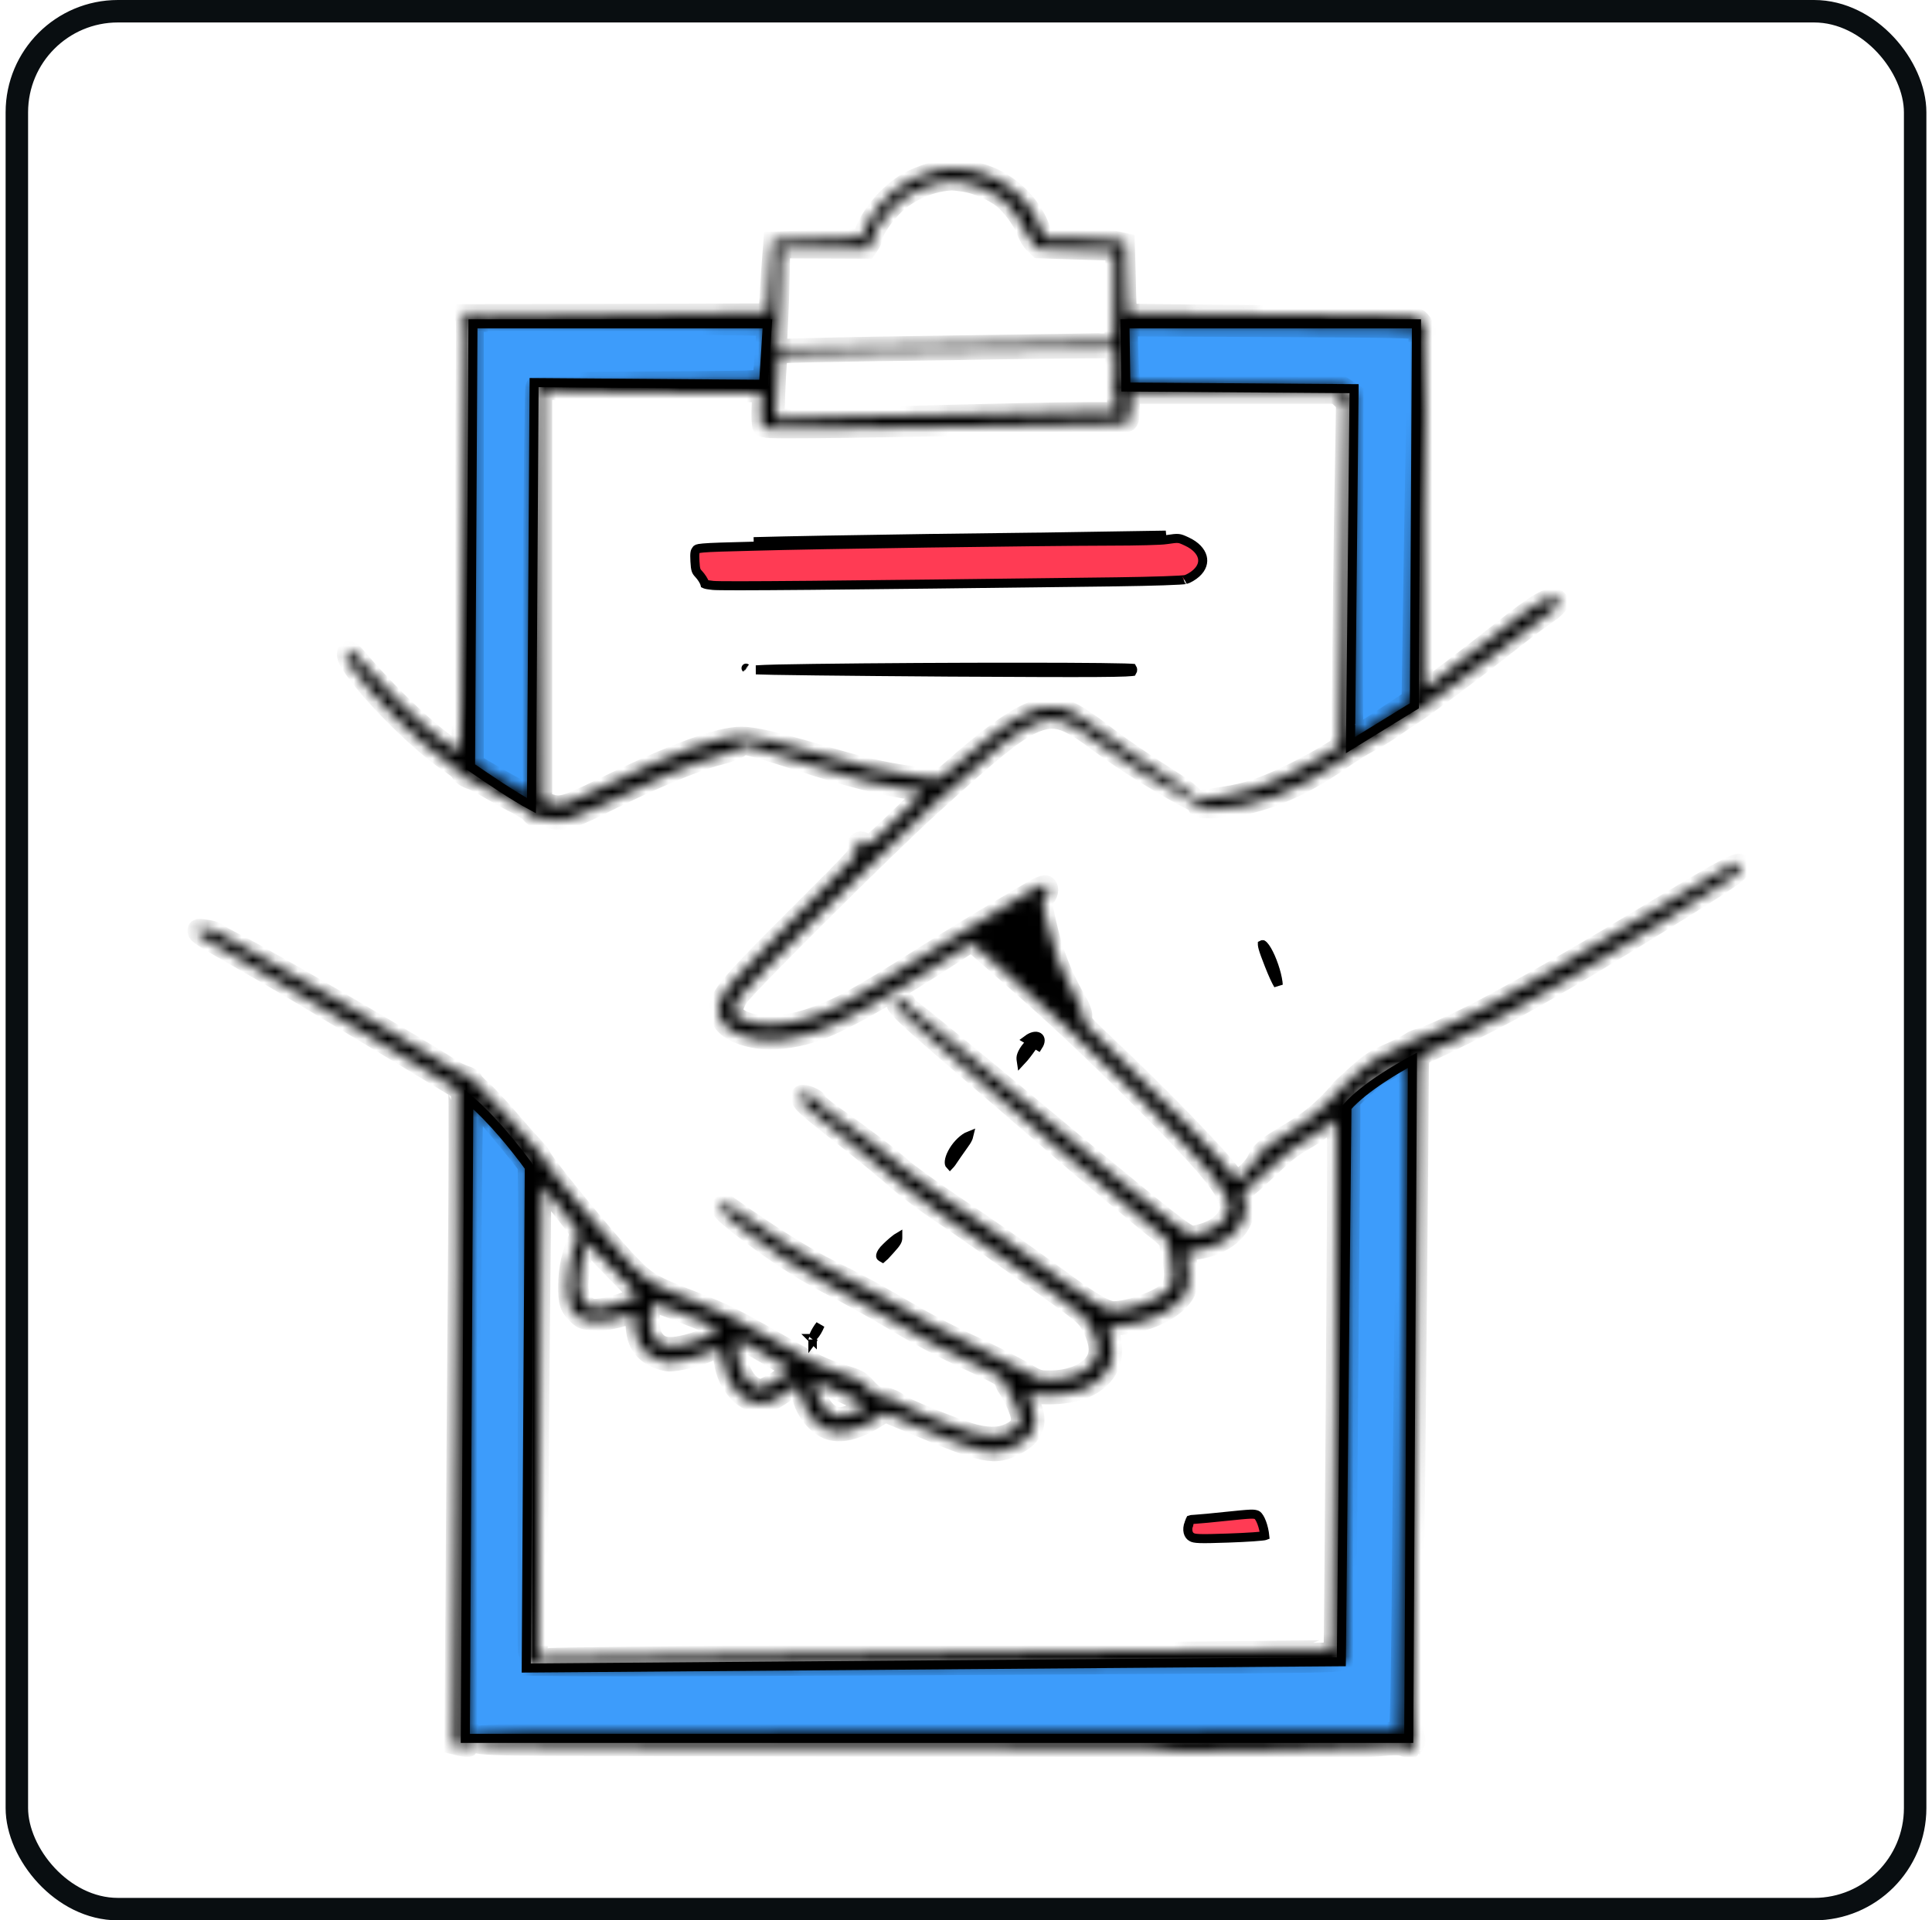
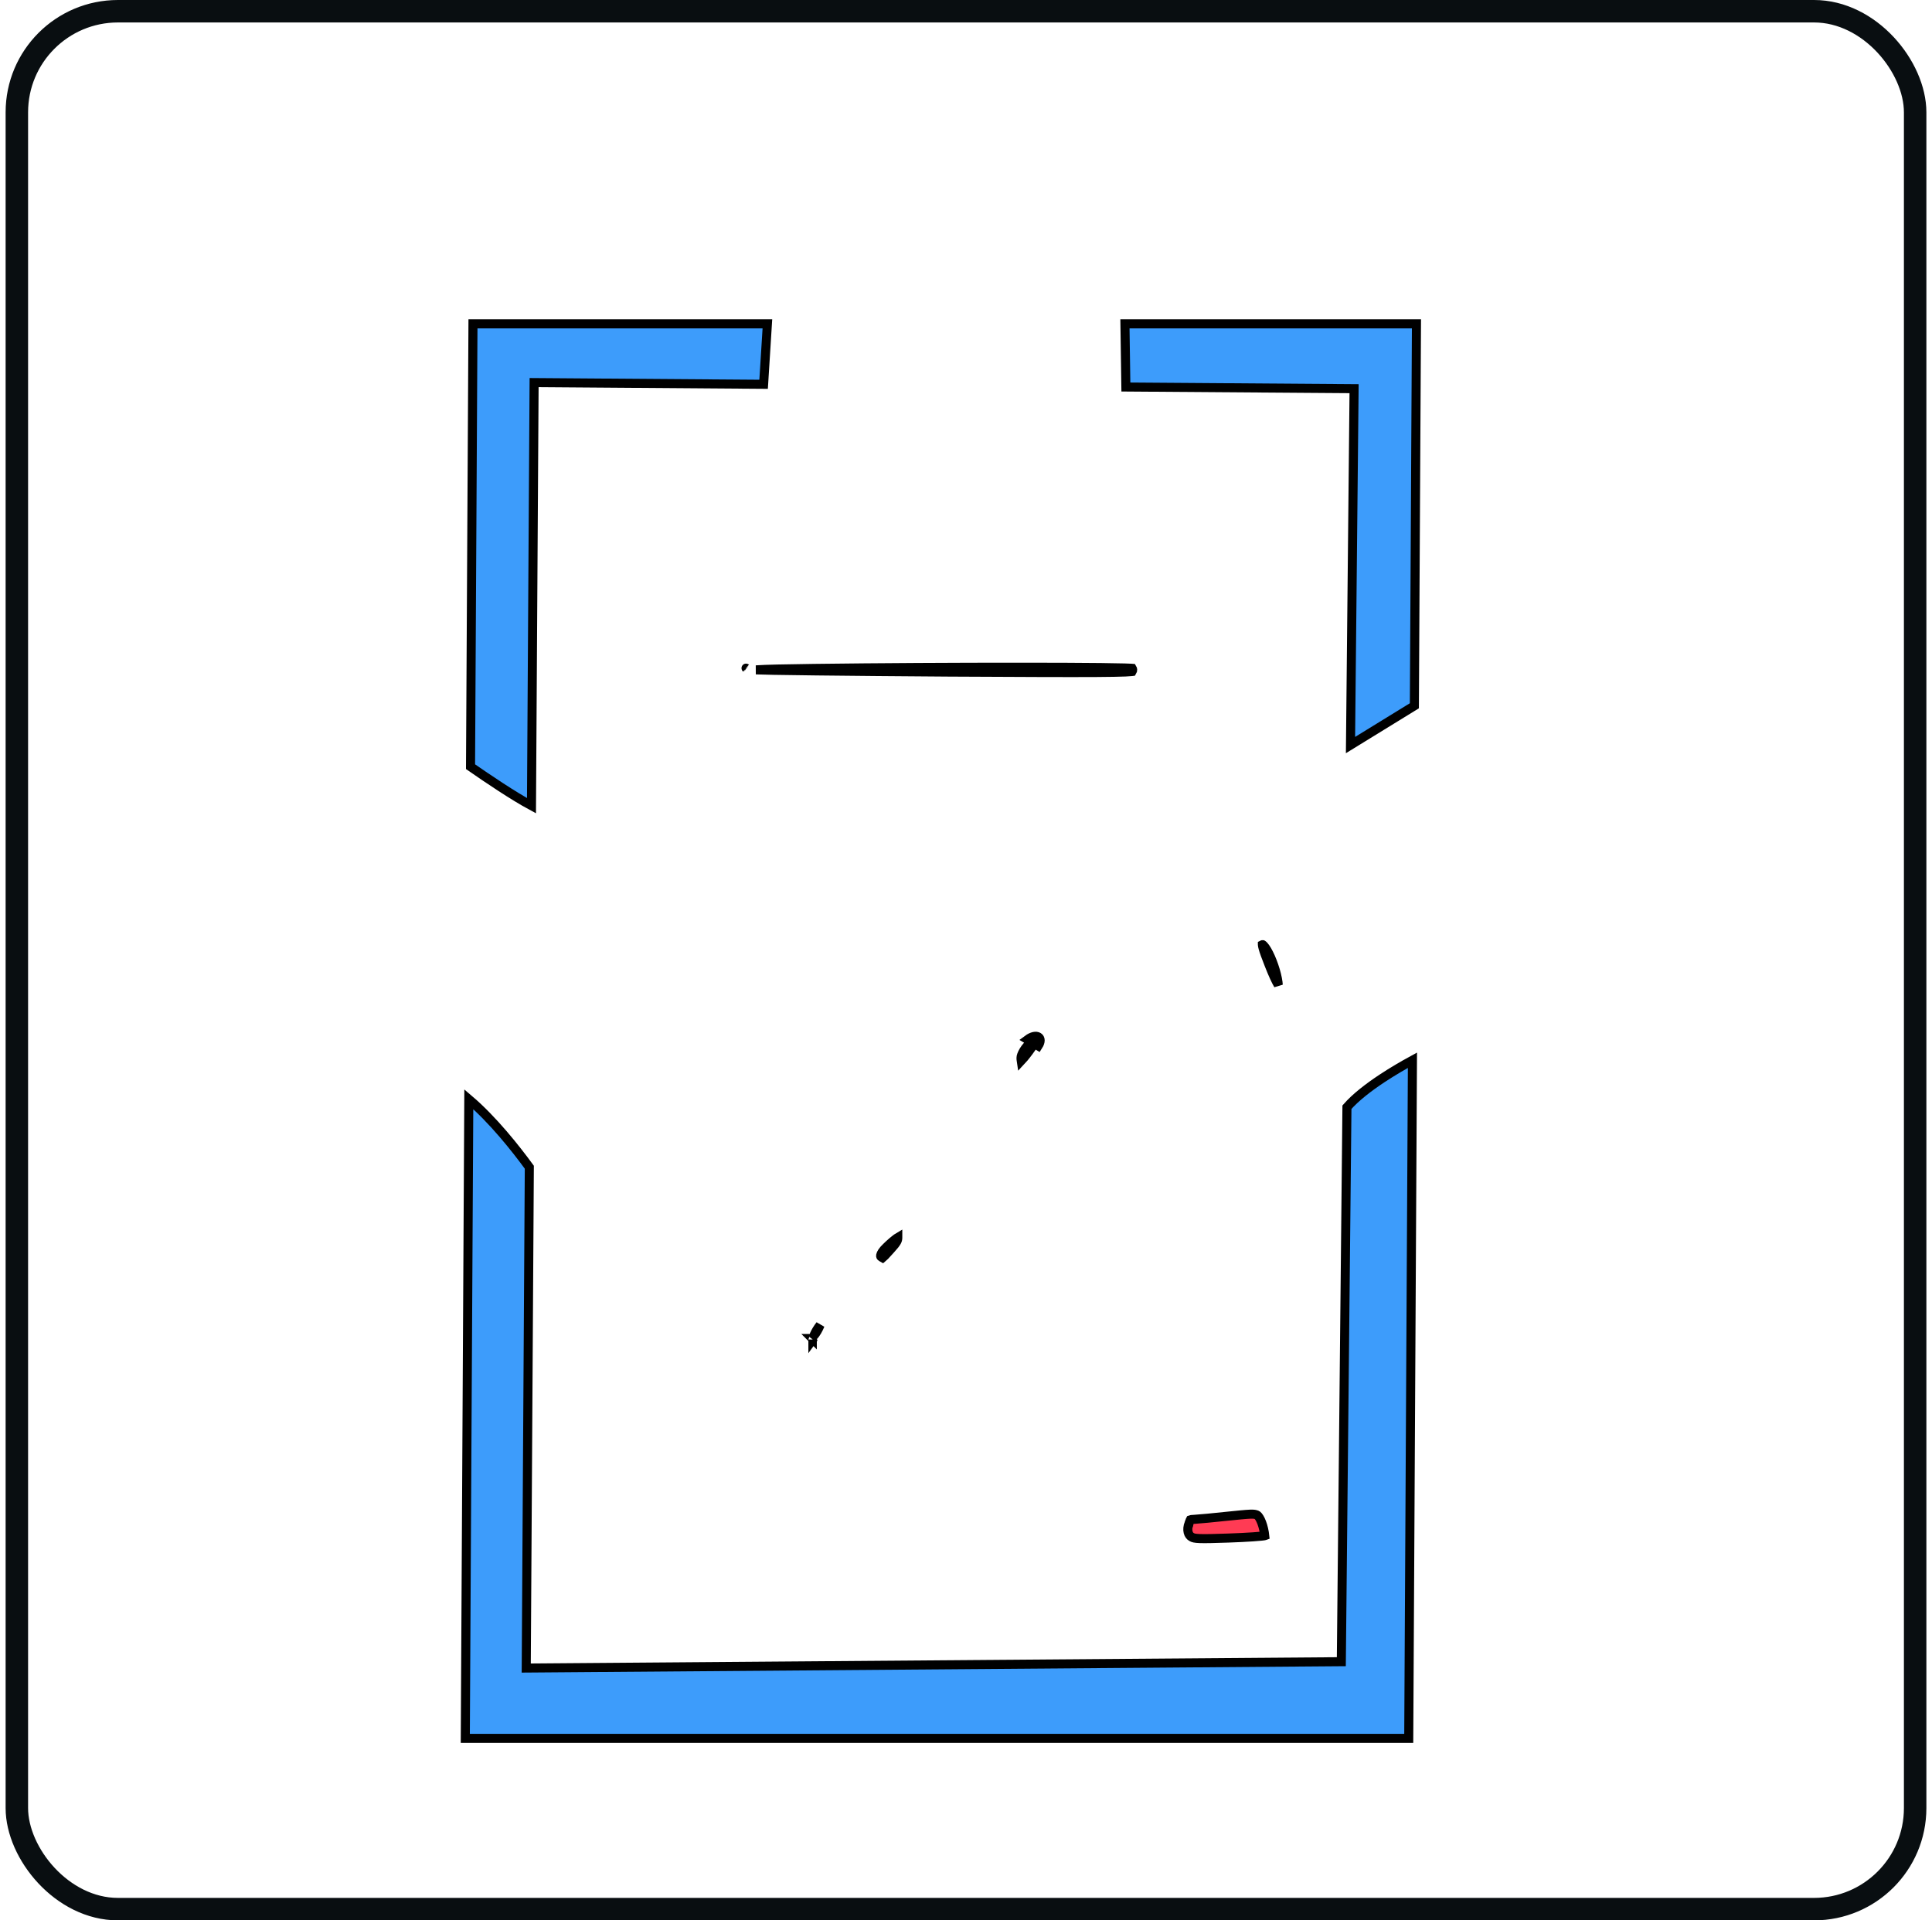
<svg xmlns="http://www.w3.org/2000/svg" width="172" height="171" viewBox="0 0 172 171" fill="none">
  <rect x="1.5" y="1" width="169" height="169" rx="9" stroke="#090E11" stroke-width="2" />
  <path d="M47.547 34.471L47.316 71.745C45.715 70.882 43.449 69.355 41.89 68.271L42.107 28.838H68.319L67.982 34.22L47.953 34.071L47.55 34.068L47.547 34.471ZM125.917 62.847L120.231 66.345L120.546 35.014L120.55 34.61L120.146 34.607L100.233 34.462L100.15 28.838H126.103L125.917 62.847ZM119.418 147.571L119.914 98.591C120.684 97.709 121.849 96.814 123.046 96.023C124.011 95.386 124.98 94.827 125.745 94.41L125.416 154.795H41.424L41.736 97.882C43.88 99.705 45.912 102.276 47.124 103.936L46.852 148.124L46.849 148.532L47.258 148.529L119.018 147.97L119.414 147.967L119.418 147.571Z" fill="#3D9CFB" stroke="black" stroke-width="0.806" />
  <mask id="path-3-inside-1_443_271" fill="white">
    <path fill-rule="evenodd" clip-rule="evenodd" d="M83.26 15.177C82.766 15.295 81.85 15.63 81.227 15.918C79.323 16.834 77.419 18.97 76.781 20.946C76.724 21.163 76.504 21.208 75.428 21.223C74.733 21.238 72.943 21.28 71.461 21.341L68.774 21.428L68.672 22.736C68.615 23.446 68.512 24.887 68.455 25.932L68.337 27.82L54.767 27.862L41.209 27.892L41.311 28.299C41.44 28.823 41.44 27.398 41.254 44.457C41.167 52.813 41.079 61.253 41.049 63.229C41.034 65.19 40.977 66.847 40.92 66.904C40.863 66.961 40.148 66.497 39.32 65.87C37.139 64.198 34.03 61.132 31.617 58.27C30.861 57.385 30.47 58.152 31.154 59.171C32.852 61.77 37.257 66.159 40.004 68.021C40.513 68.355 40.95 68.72 40.95 68.804C40.95 69.009 41.459 69.355 41.969 69.514C42.174 69.571 42.854 69.936 43.496 70.312C44.135 70.689 45.195 71.285 45.864 71.62C46.517 71.954 47.114 72.33 47.201 72.478C47.376 72.813 48.246 73.189 48.319 72.972C48.36 72.855 48.535 72.855 48.915 72.957C50.006 73.261 50.906 73.029 53.16 71.912C57.838 69.571 61.82 67.888 64.028 67.322C64.784 67.132 65.567 66.843 65.799 66.683L66.221 66.379L67.368 66.668C67.991 66.828 69.709 67.367 71.191 67.846C75.622 69.298 79.11 70.172 81.349 70.419C81.827 70.461 82.219 70.522 82.219 70.548C82.219 70.651 78.993 73.805 78.138 74.546C77.366 75.23 77.279 75.272 77.062 75.055C76.773 74.766 76.496 74.766 76.264 75.04C76.12 75.215 76.135 75.317 76.306 75.591C76.522 75.925 76.45 76.013 70.944 81.519C65.305 87.143 64.13 88.492 63.971 89.526C63.709 91.065 64.944 92.155 67.387 92.562C68.694 92.778 70.613 92.577 72.285 92.037C74.74 91.255 79.042 88.841 85.335 84.715C86.467 83.974 86.498 83.974 86.787 84.236C86.961 84.38 88.139 85.414 89.416 86.531C93.672 90.236 96.929 93.288 101.565 97.909C107.55 103.894 109.397 106.147 109.397 107.515C109.397 108.518 108.352 109.449 106.737 109.841C106.068 110.015 106.038 110.015 105.224 109.464C104.077 108.682 99.004 104.555 91.943 98.638C86.684 94.249 81.991 90.415 81.105 89.776C80.946 89.659 80.786 89.457 80.729 89.324C80.611 88.99 79.916 88.815 79.756 89.077C79.452 89.556 79.726 89.818 88.401 97.274C90.161 98.786 92.544 100.85 93.706 101.849C96.249 104.057 101.683 108.606 103.051 109.681C103.761 110.232 104.024 110.54 104.024 110.787C104.024 110.977 104.126 111.57 104.255 112.125C104.559 113.462 104.472 114.389 103.967 114.914C103.21 115.697 100.581 116.658 99.144 116.673C98.521 116.673 97.297 115.974 95.09 114.363C90.963 111.353 87.968 109.248 84.772 107.127C82.941 105.892 80.908 104.426 80.269 103.859C79.065 102.784 76.853 101.112 74.239 99.269C73.395 98.688 72.726 98.106 72.757 98.004C72.798 97.787 71.579 97.263 71.347 97.422C71.028 97.612 71.202 98.045 71.81 98.6C72.145 98.919 73.729 100.2 75.326 101.446C76.925 102.697 78.913 104.338 79.756 105.094C80.6 105.835 82.299 107.127 83.534 107.956C85.684 109.381 89.317 111.95 94.33 115.583C96.363 117.065 96.682 117.353 97.047 118.037C97.659 119.185 97.845 120.044 97.643 120.739C97.294 121.932 95.626 122.803 93.634 122.833C92.471 122.848 92.471 122.848 91.164 122.062C90.454 121.64 88.565 120.682 86.98 119.926C84.047 118.562 82.663 117.821 78.814 115.583C77.621 114.883 75.516 113.766 74.151 113.113C71.928 112.022 68.615 109.958 65.115 107.473C64.549 107.067 64.476 107.051 64.271 107.257C63.906 107.606 64.168 107.925 66.057 109.392C68.82 111.543 71.522 113.303 74.094 114.61C75.417 115.294 77.609 116.514 78.962 117.312C81.983 119.128 83.758 120.07 86.923 121.541C88.812 122.442 89.352 122.746 89.352 122.966C89.352 123.11 89.469 123.418 89.629 123.62C90.18 124.418 90.807 125.843 90.807 126.322C90.807 126.903 90.545 127.222 89.716 127.587C88.888 127.963 87.71 127.937 86.273 127.484C84.529 126.933 80.155 125.132 80.026 124.896C79.897 124.649 78.662 124.186 78.457 124.3C78.24 124.429 77.701 124.095 77.104 123.414C76.61 122.848 76.378 122.73 75.071 122.324C73.357 121.799 72.441 121.351 69.23 119.504C65.407 117.323 64.552 116.89 61.965 115.887C58.085 114.389 57.621 114.116 56.036 112.459C53.988 110.323 48.235 103.274 48.235 102.898C48.235 102.826 47.885 102.404 47.479 101.967C47.057 101.53 46.038 100.382 45.21 99.409C44.382 98.452 43.363 97.361 42.93 96.981C42.493 96.605 42.132 96.21 42.132 96.111C42.132 96.012 41.828 95.807 41.433 95.689C41.057 95.56 40.502 95.298 40.198 95.093C38.032 93.611 23.736 85.3 21.133 83.993C20.263 83.556 19.476 83.123 19.389 83.02C19.316 82.932 18.982 82.803 18.663 82.743C17.618 82.568 17.5 82.583 17.5 82.887C17.5 83.237 17.705 83.366 21.931 85.779C23.645 86.751 26.829 88.625 28.98 89.936C31.146 91.228 34.631 93.337 36.755 94.614C38.875 95.891 40.65 96.981 40.707 97.027C40.764 97.084 40.749 104.452 40.677 113.401C40.604 122.35 40.502 135.472 40.46 142.548L40.357 155.407L41.026 155.567C41.402 155.654 41.725 155.685 41.752 155.624C41.782 155.582 41.839 147.617 41.896 137.953C41.938 128.275 42.026 115.389 42.071 109.286C42.174 98.273 42.174 98.213 42.463 98.46C42.915 98.881 46.719 103.487 46.867 103.806C46.954 103.981 46.969 112.668 46.909 125.748C46.852 137.649 46.867 147.457 46.924 147.545C46.996 147.617 47.068 147.849 47.099 148.054L47.141 148.419L51.864 148.461C56.789 148.518 111.293 148.244 116.598 148.141C119.098 148.084 119.665 148.039 119.794 147.853C119.912 147.708 119.969 145.455 119.999 140.545C120.014 136.65 120.086 126.363 120.159 117.688C120.231 109.012 120.303 101.036 120.303 99.96V98L121.435 96.939C122.218 96.198 122.902 95.704 123.731 95.313C124.369 94.994 124.981 94.732 125.084 94.732C125.228 94.732 125.243 95.777 125.171 99.63C125.053 106.576 124.821 126.379 124.734 138.542C124.692 144.208 124.616 150.049 124.574 151.504L124.487 154.149L83.541 154.191C39.936 154.233 42.128 154.206 42.128 154.89C42.128 155.559 41.676 155.544 57.952 155.574C66.395 155.605 80.619 155.631 89.568 155.631C99.448 155.647 105.304 155.704 104.476 155.776C102.443 155.966 102.53 156.065 104.605 155.951C105.608 155.894 109.56 155.833 113.395 155.833C117.898 155.818 121.109 155.745 122.477 155.616C124.38 155.441 124.643 155.457 125.152 155.673C125.471 155.802 125.733 155.89 125.733 155.878C125.749 155.848 125.851 155.647 125.965 155.426C126.125 155.092 126.14 154.932 125.995 154.556C125.866 154.206 125.851 151.273 125.965 141.887C126.109 129.331 126.402 98.558 126.402 95.636C126.402 94.606 126.459 94.01 126.546 94.01C126.793 94.01 131.502 91.699 134.029 90.346C137.559 88.458 141.758 85.972 147.542 82.385C154.602 78.011 155.024 77.707 155.024 77.141C155.024 76.37 154.587 76.605 145.144 82.286C140.189 85.266 135.815 87.766 132.212 89.681C130.062 90.829 126.619 92.414 126.284 92.414C126.14 92.414 125.745 92.588 125.441 92.79C125.137 93.006 124.263 93.443 123.522 93.763C122.389 94.257 121.922 94.561 120.687 95.666C119.874 96.392 119.174 97.046 119.148 97.133C119.117 97.206 118.639 97.745 118.057 98.311C116.967 99.387 116.066 100.04 114.048 101.245C112.669 102.058 112.129 102.552 111.81 103.308C111.692 103.597 111.259 104.106 110.837 104.471L110.081 105.11L109.849 104.76C108.861 103.278 103.267 97.494 97.993 92.539C96.511 91.16 96.393 91 96.439 90.548C96.469 90.183 96.309 89.75 95.755 88.803C94.55 86.668 93.794 84.692 93.197 82.001L92.821 80.329L93.125 79.953C93.49 79.49 93.501 78.95 93.167 78.775C92.962 78.673 92.585 78.817 91.597 79.398C87.166 81.998 85.118 83.248 82.006 85.209C76.325 88.811 74.493 89.799 72.095 90.601C69.625 91.429 67.186 91.445 65.848 90.631C65.225 90.255 65.225 89.772 65.818 88.83C66.456 87.857 78.764 75.594 82.948 71.787C88.645 66.6 90.678 64.985 92.335 64.362C94.007 63.738 95.01 64.084 97.928 66.281C100.094 67.907 103.784 70.202 106.152 71.395C106.326 71.483 106.501 71.673 106.543 71.802C106.585 72.034 106.79 72.064 107.907 72.064C111.411 72.064 115.523 70.51 119.562 67.633C120.318 67.098 121.409 66.429 121.96 66.151C122.526 65.863 123.457 65.293 124.038 64.886C124.62 64.479 125.418 63.94 125.798 63.708C126.93 62.982 131.19 59.798 133.934 57.636C135.344 56.518 136.955 55.295 137.536 54.903C138.699 54.12 139.018 53.71 138.729 53.379C138.22 52.768 137.042 53.41 133.413 56.302C130.419 58.669 126.946 61.314 126.801 61.314C126.657 61.314 126.843 30.032 127.006 29.842C127.223 29.553 126.63 28.417 126.163 28.242C125.859 28.113 122.081 28.037 113.098 27.98C106.152 27.923 100.444 27.862 100.429 27.835C100.398 27.805 100.341 26.395 100.311 24.681L100.223 21.573L99.467 21.398C99.015 21.296 97.563 21.223 95.865 21.208H93.003L92.684 20.338C91.267 16.572 87.186 14.334 83.26 15.177ZM85.848 16.279C86.939 16.439 88.375 17.077 89.234 17.746C90.005 18.369 91.02 19.753 91.328 20.653C91.472 21.045 91.791 21.554 92.027 21.786L92.464 22.192L95.85 22.31L99.22 22.413L99.205 26.395C99.19 29.257 99.148 30.389 99.03 30.435C98.928 30.465 93.596 30.552 87.159 30.64C80.722 30.727 74.068 30.845 72.354 30.902L69.245 30.989L69.363 28.535C69.435 27.182 69.492 25.206 69.508 24.145L69.538 22.2L73.372 22.215L77.207 22.23L77.469 21.854C77.628 21.653 77.758 21.33 77.773 21.143C77.83 20.649 78.457 19.646 79.27 18.746C80.608 17.248 82.584 16.306 84.617 16.158C84.772 16.135 85.323 16.196 85.848 16.279ZM61.22 28.994C64.967 29.036 68.079 29.097 68.121 29.124C68.162 29.154 68.121 30.112 68.018 31.259C67.931 32.407 67.843 33.452 67.843 33.585C67.828 33.817 67.144 33.832 57.993 33.874C52.575 33.904 48.041 33.976 47.897 34.033C47.767 34.105 47.619 34.295 47.578 34.47C47.52 34.645 47.418 42.827 47.331 52.661C47.243 62.484 47.141 70.563 47.099 70.605C47.026 70.677 46.054 70.168 43.758 68.834L42.261 67.964V48.348V28.747L48.334 28.82C51.659 28.865 57.454 28.937 61.22 28.994ZM126.182 29.473C126.299 29.618 126.311 29.838 126.224 30.127C126.106 30.518 125.935 38.7 125.684 55.568L125.581 62.252L123.126 63.879C121.774 64.78 120.641 65.521 120.584 65.521C120.542 65.521 120.512 58.661 120.542 50.263L120.584 35.021L120.018 34.645L119.467 34.28L110.096 34.193C104.951 34.136 100.71 34.075 100.679 34.048C100.649 34.018 100.592 32.916 100.55 31.578L100.478 29.15L113.25 29.207C124.149 29.257 126.052 29.302 126.182 29.473ZM99.243 32.498C99.285 33.281 99.258 33.98 99.201 34.068C99.026 34.258 99.042 34.968 99.216 35.086C99.304 35.128 99.361 35.492 99.361 35.899V36.61H96.861C94.273 36.61 87.824 36.754 76.621 37.062C73.106 37.164 69.967 37.252 69.648 37.252L69.067 37.267V36.469C69.082 34.74 69.257 31.647 69.344 31.559C69.401 31.518 73.342 31.43 78.122 31.354C82.888 31.297 87.714 31.225 88.831 31.195C89.948 31.179 92.741 31.138 95.021 31.122L99.19 31.092L99.243 32.498ZM62.379 34.995L67.756 35.01L67.714 36.374C67.683 37.13 67.714 37.856 67.801 38.001C67.931 38.232 68.311 38.248 72.567 38.217C75.124 38.202 82.169 38.088 88.246 37.955C94.318 37.826 99.52 37.738 99.798 37.738C100.569 37.754 100.668 37.579 100.668 36.298V35.151H109.807H118.931L119.338 35.527L119.744 35.903L119.642 41.96C119.57 45.289 119.482 52.087 119.425 57.088C119.383 62.085 119.281 66.258 119.22 66.36C119.03 66.638 116.56 68.059 114.584 69.005C112.361 70.065 110.894 70.559 109.021 70.837C108.223 70.955 107.322 71.114 107.014 71.171C106.505 71.289 106.448 71.259 106.273 70.909C106.155 70.708 105.502 70.168 104.806 69.731C101.945 67.915 99.486 66.243 98.08 65.125C97.252 64.487 96.135 63.731 95.61 63.453C94.767 63.032 94.52 62.974 93.547 62.974C92.646 62.99 92.297 63.062 91.499 63.438C89.872 64.194 87.793 65.718 84.685 68.481C84.047 69.047 83.507 69.412 83.378 69.366C83.26 69.336 82.215 69.161 81.052 69.001C78.51 68.652 76.91 68.276 72.624 67.01C68.976 65.95 67.087 65.513 66.011 65.513C63.978 65.513 59.939 67.01 53.703 70.046C50.276 71.719 49.926 71.817 48.881 71.472L48.356 71.297V53.056V34.793L52.673 34.881C55.056 34.938 59.43 34.983 62.379 34.995ZM118.832 124.881C118.745 136.943 118.658 146.823 118.642 146.838C118.612 146.868 92.734 147.115 66.521 147.332C57.526 147.404 49.664 147.507 49.056 147.549L47.95 147.636L48.022 134.951C48.064 127.978 48.14 118.505 48.197 113.911L48.284 105.569L49.941 107.663C51.583 109.727 51.598 109.757 51.408 110.19C50.796 111.687 50.507 113.01 50.492 114.42C50.477 116.031 50.61 116.411 51.408 117.182C51.815 117.559 51.974 117.619 52.932 117.661C53.92 117.718 54.995 117.517 56.272 117.023C56.447 116.951 56.489 117.065 56.489 117.707C56.489 119.333 57.024 120.321 58.218 120.918C58.712 121.165 59.248 121.324 59.612 121.324C60.395 121.324 62.288 120.846 63.287 120.378C63.724 120.173 64.1 120.029 64.115 120.044C64.146 120.074 64.233 120.538 64.32 121.104C64.552 122.426 64.902 123.183 65.643 123.996C66.6 125.029 67.809 125.273 68.983 124.665C69.188 124.562 69.694 124.228 70.116 123.908C70.537 123.604 70.929 123.373 71.001 123.414C71.073 123.456 71.176 123.734 71.233 124.026C71.495 125.493 72.453 126.8 73.615 127.325C74.763 127.834 76.405 127.427 78.354 126.132L78.791 125.843L81.045 126.789C87.729 129.609 88.542 129.783 90.564 128.693C92.031 127.91 92.483 126.861 91.989 125.425C91.829 124.973 91.639 124.467 91.582 124.319C91.495 124.129 91.51 124.072 91.624 124.144C91.711 124.186 92.422 124.247 93.209 124.247C96.043 124.277 97.932 123.418 98.802 121.704C99.167 120.994 99.194 119.687 98.874 118.771L98.658 118.174L99.703 118.087C102.58 117.84 105.297 116.327 105.749 114.716C105.924 114.093 105.893 112.797 105.661 111.87C105.589 111.505 105.604 111.505 106.619 111.345C108.698 111.026 110.267 109.894 110.776 108.366C110.966 107.77 110.981 107.553 110.818 106.915L110.643 106.158L111.209 105.721C111.513 105.474 112.46 104.616 113.303 103.818C114.348 102.799 115.177 102.161 115.933 101.739C116.545 101.405 117.457 100.808 117.966 100.401L118.897 99.66L118.939 101.302C118.977 102.199 118.92 112.805 118.832 124.881ZM54.984 113.489L56.785 115.336L56.101 115.655C55.01 116.164 53.179 116.586 52.673 116.426C52.062 116.251 51.7 115.7 51.598 114.769C51.526 113.971 51.815 111.878 52.134 111.079L52.293 110.642L52.745 111.152C52.992 111.425 53.996 112.485 54.984 113.489ZM60.346 116.833C62.861 117.806 63.906 118.284 63.906 118.444C63.906 118.649 62.234 119.36 61.132 119.637C59.445 120.059 58.704 119.899 58.199 119.025C57.777 118.3 57.834 116.092 58.286 116.092C58.385 116.092 59.316 116.422 60.346 116.833ZM66.464 119.679C66.855 119.884 67.889 120.477 68.759 121.001L70.344 121.948L69.777 122.426C69.458 122.704 68.877 123.08 68.455 123.297C67.744 123.661 67.684 123.661 67.22 123.441C66.319 123.004 65.65 121.568 65.65 120.055C65.65 119.633 65.681 119.284 65.708 119.284C65.738 119.288 66.072 119.462 66.464 119.679ZM75.022 124.11C76.067 124.589 76.967 125.026 77.028 125.098C77.233 125.288 75.401 126.116 74.775 126.116C73.931 126.116 73.148 125.345 72.768 124.125C72.608 123.601 72.475 123.152 72.475 123.107C72.479 122.993 73.133 123.24 75.022 124.11Z" />
  </mask>
-   <path fill-rule="evenodd" clip-rule="evenodd" d="M83.26 15.177C82.766 15.295 81.85 15.63 81.227 15.918C79.323 16.834 77.419 18.97 76.781 20.946C76.724 21.163 76.504 21.208 75.428 21.223C74.733 21.238 72.943 21.28 71.461 21.341L68.774 21.428L68.672 22.736C68.615 23.446 68.512 24.887 68.455 25.932L68.337 27.82L54.767 27.862L41.209 27.892L41.311 28.299C41.44 28.823 41.44 27.398 41.254 44.457C41.167 52.813 41.079 61.253 41.049 63.229C41.034 65.19 40.977 66.847 40.92 66.904C40.863 66.961 40.148 66.497 39.32 65.87C37.139 64.198 34.03 61.132 31.617 58.27C30.861 57.385 30.47 58.152 31.154 59.171C32.852 61.77 37.257 66.159 40.004 68.021C40.513 68.355 40.95 68.72 40.95 68.804C40.95 69.009 41.459 69.355 41.969 69.514C42.174 69.571 42.854 69.936 43.496 70.312C44.135 70.689 45.195 71.285 45.864 71.62C46.517 71.954 47.114 72.33 47.201 72.478C47.376 72.813 48.246 73.189 48.319 72.972C48.36 72.855 48.535 72.855 48.915 72.957C50.006 73.261 50.906 73.029 53.16 71.912C57.838 69.571 61.82 67.888 64.028 67.322C64.784 67.132 65.567 66.843 65.799 66.683L66.221 66.379L67.368 66.668C67.991 66.828 69.709 67.367 71.191 67.846C75.622 69.298 79.11 70.172 81.349 70.419C81.827 70.461 82.219 70.522 82.219 70.548C82.219 70.651 78.993 73.805 78.138 74.546C77.366 75.23 77.279 75.272 77.062 75.055C76.773 74.766 76.496 74.766 76.264 75.04C76.12 75.215 76.135 75.317 76.306 75.591C76.522 75.925 76.45 76.013 70.944 81.519C65.305 87.143 64.13 88.492 63.971 89.526C63.709 91.065 64.944 92.155 67.387 92.562C68.694 92.778 70.613 92.577 72.285 92.037C74.74 91.255 79.042 88.841 85.335 84.715C86.467 83.974 86.498 83.974 86.787 84.236C86.961 84.38 88.139 85.414 89.416 86.531C93.672 90.236 96.929 93.288 101.565 97.909C107.55 103.894 109.397 106.147 109.397 107.515C109.397 108.518 108.352 109.449 106.737 109.841C106.068 110.015 106.038 110.015 105.224 109.464C104.077 108.682 99.004 104.555 91.943 98.638C86.684 94.249 81.991 90.415 81.105 89.776C80.946 89.659 80.786 89.457 80.729 89.324C80.611 88.99 79.916 88.815 79.756 89.077C79.452 89.556 79.726 89.818 88.401 97.274C90.161 98.786 92.544 100.85 93.706 101.849C96.249 104.057 101.683 108.606 103.051 109.681C103.761 110.232 104.024 110.54 104.024 110.787C104.024 110.977 104.126 111.57 104.255 112.125C104.559 113.462 104.472 114.389 103.967 114.914C103.21 115.697 100.581 116.658 99.144 116.673C98.521 116.673 97.297 115.974 95.09 114.363C90.963 111.353 87.968 109.248 84.772 107.127C82.941 105.892 80.908 104.426 80.269 103.859C79.065 102.784 76.853 101.112 74.239 99.269C73.395 98.688 72.726 98.106 72.757 98.004C72.798 97.787 71.579 97.263 71.347 97.422C71.028 97.612 71.202 98.045 71.81 98.6C72.145 98.919 73.729 100.2 75.326 101.446C76.925 102.697 78.913 104.338 79.756 105.094C80.6 105.835 82.299 107.127 83.534 107.956C85.684 109.381 89.317 111.95 94.33 115.583C96.363 117.065 96.682 117.353 97.047 118.037C97.659 119.185 97.845 120.044 97.643 120.739C97.294 121.932 95.626 122.803 93.634 122.833C92.471 122.848 92.471 122.848 91.164 122.062C90.454 121.64 88.565 120.682 86.98 119.926C84.047 118.562 82.663 117.821 78.814 115.583C77.621 114.883 75.516 113.766 74.151 113.113C71.928 112.022 68.615 109.958 65.115 107.473C64.549 107.067 64.476 107.051 64.271 107.257C63.906 107.606 64.168 107.925 66.057 109.392C68.82 111.543 71.522 113.303 74.094 114.61C75.417 115.294 77.609 116.514 78.962 117.312C81.983 119.128 83.758 120.07 86.923 121.541C88.812 122.442 89.352 122.746 89.352 122.966C89.352 123.11 89.469 123.418 89.629 123.62C90.18 124.418 90.807 125.843 90.807 126.322C90.807 126.903 90.545 127.222 89.716 127.587C88.888 127.963 87.71 127.937 86.273 127.484C84.529 126.933 80.155 125.132 80.026 124.896C79.897 124.649 78.662 124.186 78.457 124.3C78.24 124.429 77.701 124.095 77.104 123.414C76.61 122.848 76.378 122.73 75.071 122.324C73.357 121.799 72.441 121.351 69.23 119.504C65.407 117.323 64.552 116.89 61.965 115.887C58.085 114.389 57.621 114.116 56.036 112.459C53.988 110.323 48.235 103.274 48.235 102.898C48.235 102.826 47.885 102.404 47.479 101.967C47.057 101.53 46.038 100.382 45.21 99.409C44.382 98.452 43.363 97.361 42.93 96.981C42.493 96.605 42.132 96.21 42.132 96.111C42.132 96.012 41.828 95.807 41.433 95.689C41.057 95.56 40.502 95.298 40.198 95.093C38.032 93.611 23.736 85.3 21.133 83.993C20.263 83.556 19.476 83.123 19.389 83.02C19.316 82.932 18.982 82.803 18.663 82.743C17.618 82.568 17.5 82.583 17.5 82.887C17.5 83.237 17.705 83.366 21.931 85.779C23.645 86.751 26.829 88.625 28.98 89.936C31.146 91.228 34.631 93.337 36.755 94.614C38.875 95.891 40.65 96.981 40.707 97.027C40.764 97.084 40.749 104.452 40.677 113.401C40.604 122.35 40.502 135.472 40.46 142.548L40.357 155.407L41.026 155.567C41.402 155.654 41.725 155.685 41.752 155.624C41.782 155.582 41.839 147.617 41.896 137.953C41.938 128.275 42.026 115.389 42.071 109.286C42.174 98.273 42.174 98.213 42.463 98.46C42.915 98.881 46.719 103.487 46.867 103.806C46.954 103.981 46.969 112.668 46.909 125.748C46.852 137.649 46.867 147.457 46.924 147.545C46.996 147.617 47.068 147.849 47.099 148.054L47.141 148.419L51.864 148.461C56.789 148.518 111.293 148.244 116.598 148.141C119.098 148.084 119.665 148.039 119.794 147.853C119.912 147.708 119.969 145.455 119.999 140.545C120.014 136.65 120.086 126.363 120.159 117.688C120.231 109.012 120.303 101.036 120.303 99.96V98L121.435 96.939C122.218 96.198 122.902 95.704 123.731 95.313C124.369 94.994 124.981 94.732 125.084 94.732C125.228 94.732 125.243 95.777 125.171 99.63C125.053 106.576 124.821 126.379 124.734 138.542C124.692 144.208 124.616 150.049 124.574 151.504L124.487 154.149L83.541 154.191C39.936 154.233 42.128 154.206 42.128 154.89C42.128 155.559 41.676 155.544 57.952 155.574C66.395 155.605 80.619 155.631 89.568 155.631C99.448 155.647 105.304 155.704 104.476 155.776C102.443 155.966 102.53 156.065 104.605 155.951C105.608 155.894 109.56 155.833 113.395 155.833C117.898 155.818 121.109 155.745 122.477 155.616C124.38 155.441 124.643 155.457 125.152 155.673C125.471 155.802 125.733 155.89 125.733 155.878C125.749 155.848 125.851 155.647 125.965 155.426C126.125 155.092 126.14 154.932 125.995 154.556C125.866 154.206 125.851 151.273 125.965 141.887C126.109 129.331 126.402 98.558 126.402 95.636C126.402 94.606 126.459 94.01 126.546 94.01C126.793 94.01 131.502 91.699 134.029 90.346C137.559 88.458 141.758 85.972 147.542 82.385C154.602 78.011 155.024 77.707 155.024 77.141C155.024 76.37 154.587 76.605 145.144 82.286C140.189 85.266 135.815 87.766 132.212 89.681C130.062 90.829 126.619 92.414 126.284 92.414C126.14 92.414 125.745 92.588 125.441 92.79C125.137 93.006 124.263 93.443 123.522 93.763C122.389 94.257 121.922 94.561 120.687 95.666C119.874 96.392 119.174 97.046 119.148 97.133C119.117 97.206 118.639 97.745 118.057 98.311C116.967 99.387 116.066 100.04 114.048 101.245C112.669 102.058 112.129 102.552 111.81 103.308C111.692 103.597 111.259 104.106 110.837 104.471L110.081 105.11L109.849 104.76C108.861 103.278 103.267 97.494 97.993 92.539C96.511 91.16 96.393 91 96.439 90.548C96.469 90.183 96.309 89.75 95.755 88.803C94.55 86.668 93.794 84.692 93.197 82.001L92.821 80.329L93.125 79.953C93.49 79.49 93.501 78.95 93.167 78.775C92.962 78.673 92.585 78.817 91.597 79.398C87.166 81.998 85.118 83.248 82.006 85.209C76.325 88.811 74.493 89.799 72.095 90.601C69.625 91.429 67.186 91.445 65.848 90.631C65.225 90.255 65.225 89.772 65.818 88.83C66.456 87.857 78.764 75.594 82.948 71.787C88.645 66.6 90.678 64.985 92.335 64.362C94.007 63.738 95.01 64.084 97.928 66.281C100.094 67.907 103.784 70.202 106.152 71.395C106.326 71.483 106.501 71.673 106.543 71.802C106.585 72.034 106.79 72.064 107.907 72.064C111.411 72.064 115.523 70.51 119.562 67.633C120.318 67.098 121.409 66.429 121.96 66.151C122.526 65.863 123.457 65.293 124.038 64.886C124.62 64.479 125.418 63.94 125.798 63.708C126.93 62.982 131.19 59.798 133.934 57.636C135.344 56.518 136.955 55.295 137.536 54.903C138.699 54.12 139.018 53.71 138.729 53.379C138.22 52.768 137.042 53.41 133.413 56.302C130.419 58.669 126.946 61.314 126.801 61.314C126.657 61.314 126.843 30.032 127.006 29.842C127.223 29.553 126.63 28.417 126.163 28.242C125.859 28.113 122.081 28.037 113.098 27.98C106.152 27.923 100.444 27.862 100.429 27.835C100.398 27.805 100.341 26.395 100.311 24.681L100.223 21.573L99.467 21.398C99.015 21.296 97.563 21.223 95.865 21.208H93.003L92.684 20.338C91.267 16.572 87.186 14.334 83.26 15.177ZM85.848 16.279C86.939 16.439 88.375 17.077 89.234 17.746C90.005 18.369 91.02 19.753 91.328 20.653C91.472 21.045 91.791 21.554 92.027 21.786L92.464 22.192L95.85 22.31L99.22 22.413L99.205 26.395C99.19 29.257 99.148 30.389 99.03 30.435C98.928 30.465 93.596 30.552 87.159 30.64C80.722 30.727 74.068 30.845 72.354 30.902L69.245 30.989L69.363 28.535C69.435 27.182 69.492 25.206 69.508 24.145L69.538 22.2L73.372 22.215L77.207 22.23L77.469 21.854C77.628 21.653 77.758 21.33 77.773 21.143C77.83 20.649 78.457 19.646 79.27 18.746C80.608 17.248 82.584 16.306 84.617 16.158C84.772 16.135 85.323 16.196 85.848 16.279ZM61.22 28.994C64.967 29.036 68.079 29.097 68.121 29.124C68.162 29.154 68.121 30.112 68.018 31.259C67.931 32.407 67.843 33.452 67.843 33.585C67.828 33.817 67.144 33.832 57.993 33.874C52.575 33.904 48.041 33.976 47.897 34.033C47.767 34.105 47.619 34.295 47.578 34.47C47.52 34.645 47.418 42.827 47.331 52.661C47.243 62.484 47.141 70.563 47.099 70.605C47.026 70.677 46.054 70.168 43.758 68.834L42.261 67.964V48.348V28.747L48.334 28.82C51.659 28.865 57.454 28.937 61.22 28.994ZM126.182 29.473C126.299 29.618 126.311 29.838 126.224 30.127C126.106 30.518 125.935 38.7 125.684 55.568L125.581 62.252L123.126 63.879C121.774 64.78 120.641 65.521 120.584 65.521C120.542 65.521 120.512 58.661 120.542 50.263L120.584 35.021L120.018 34.645L119.467 34.28L110.096 34.193C104.951 34.136 100.71 34.075 100.679 34.048C100.649 34.018 100.592 32.916 100.55 31.578L100.478 29.15L113.25 29.207C124.149 29.257 126.052 29.302 126.182 29.473ZM99.243 32.498C99.285 33.281 99.258 33.98 99.201 34.068C99.026 34.258 99.042 34.968 99.216 35.086C99.304 35.128 99.361 35.492 99.361 35.899V36.61H96.861C94.273 36.61 87.824 36.754 76.621 37.062C73.106 37.164 69.967 37.252 69.648 37.252L69.067 37.267V36.469C69.082 34.74 69.257 31.647 69.344 31.559C69.401 31.518 73.342 31.43 78.122 31.354C82.888 31.297 87.714 31.225 88.831 31.195C89.948 31.179 92.741 31.138 95.021 31.122L99.19 31.092L99.243 32.498ZM62.379 34.995L67.756 35.01L67.714 36.374C67.683 37.13 67.714 37.856 67.801 38.001C67.931 38.232 68.311 38.248 72.567 38.217C75.124 38.202 82.169 38.088 88.246 37.955C94.318 37.826 99.52 37.738 99.798 37.738C100.569 37.754 100.668 37.579 100.668 36.298V35.151H109.807H118.931L119.338 35.527L119.744 35.903L119.642 41.96C119.57 45.289 119.482 52.087 119.425 57.088C119.383 62.085 119.281 66.258 119.22 66.36C119.03 66.638 116.56 68.059 114.584 69.005C112.361 70.065 110.894 70.559 109.021 70.837C108.223 70.955 107.322 71.114 107.014 71.171C106.505 71.289 106.448 71.259 106.273 70.909C106.155 70.708 105.502 70.168 104.806 69.731C101.945 67.915 99.486 66.243 98.08 65.125C97.252 64.487 96.135 63.731 95.61 63.453C94.767 63.032 94.52 62.974 93.547 62.974C92.646 62.99 92.297 63.062 91.499 63.438C89.872 64.194 87.793 65.718 84.685 68.481C84.047 69.047 83.507 69.412 83.378 69.366C83.26 69.336 82.215 69.161 81.052 69.001C78.51 68.652 76.91 68.276 72.624 67.01C68.976 65.95 67.087 65.513 66.011 65.513C63.978 65.513 59.939 67.01 53.703 70.046C50.276 71.719 49.926 71.817 48.881 71.472L48.356 71.297V53.056V34.793L52.673 34.881C55.056 34.938 59.43 34.983 62.379 34.995ZM118.832 124.881C118.745 136.943 118.658 146.823 118.642 146.838C118.612 146.868 92.734 147.115 66.521 147.332C57.526 147.404 49.664 147.507 49.056 147.549L47.95 147.636L48.022 134.951C48.064 127.978 48.14 118.505 48.197 113.911L48.284 105.569L49.941 107.663C51.583 109.727 51.598 109.757 51.408 110.19C50.796 111.687 50.507 113.01 50.492 114.42C50.477 116.031 50.61 116.411 51.408 117.182C51.815 117.559 51.974 117.619 52.932 117.661C53.92 117.718 54.995 117.517 56.272 117.023C56.447 116.951 56.489 117.065 56.489 117.707C56.489 119.333 57.024 120.321 58.218 120.918C58.712 121.165 59.248 121.324 59.612 121.324C60.395 121.324 62.288 120.846 63.287 120.378C63.724 120.173 64.1 120.029 64.115 120.044C64.146 120.074 64.233 120.538 64.32 121.104C64.552 122.426 64.902 123.183 65.643 123.996C66.6 125.029 67.809 125.273 68.983 124.665C69.188 124.562 69.694 124.228 70.116 123.908C70.537 123.604 70.929 123.373 71.001 123.414C71.073 123.456 71.176 123.734 71.233 124.026C71.495 125.493 72.453 126.8 73.615 127.325C74.763 127.834 76.405 127.427 78.354 126.132L78.791 125.843L81.045 126.789C87.729 129.609 88.542 129.783 90.564 128.693C92.031 127.91 92.483 126.861 91.989 125.425C91.829 124.973 91.639 124.467 91.582 124.319C91.495 124.129 91.51 124.072 91.624 124.144C91.711 124.186 92.422 124.247 93.209 124.247C96.043 124.277 97.932 123.418 98.802 121.704C99.167 120.994 99.194 119.687 98.874 118.771L98.658 118.174L99.703 118.087C102.58 117.84 105.297 116.327 105.749 114.716C105.924 114.093 105.893 112.797 105.661 111.87C105.589 111.505 105.604 111.505 106.619 111.345C108.698 111.026 110.267 109.894 110.776 108.366C110.966 107.77 110.981 107.553 110.818 106.915L110.643 106.158L111.209 105.721C111.513 105.474 112.46 104.616 113.303 103.818C114.348 102.799 115.177 102.161 115.933 101.739C116.545 101.405 117.457 100.808 117.966 100.401L118.897 99.66L118.939 101.302C118.977 102.199 118.92 112.805 118.832 124.881ZM54.984 113.489L56.785 115.336L56.101 115.655C55.01 116.164 53.179 116.586 52.673 116.426C52.062 116.251 51.7 115.7 51.598 114.769C51.526 113.971 51.815 111.878 52.134 111.079L52.293 110.642L52.745 111.152C52.992 111.425 53.996 112.485 54.984 113.489ZM60.346 116.833C62.861 117.806 63.906 118.284 63.906 118.444C63.906 118.649 62.234 119.36 61.132 119.637C59.445 120.059 58.704 119.899 58.199 119.025C57.777 118.3 57.834 116.092 58.286 116.092C58.385 116.092 59.316 116.422 60.346 116.833ZM66.464 119.679C66.855 119.884 67.889 120.477 68.759 121.001L70.344 121.948L69.777 122.426C69.458 122.704 68.877 123.08 68.455 123.297C67.744 123.661 67.684 123.661 67.22 123.441C66.319 123.004 65.65 121.568 65.65 120.055C65.65 119.633 65.681 119.284 65.708 119.284C65.738 119.288 66.072 119.462 66.464 119.679ZM75.022 124.11C76.067 124.589 76.967 125.026 77.028 125.098C77.233 125.288 75.401 126.116 74.775 126.116C73.931 126.116 73.148 125.345 72.768 124.125C72.608 123.601 72.475 123.152 72.475 123.107C72.479 122.993 73.133 123.24 75.022 124.11Z" fill="black" stroke="black" stroke-width="1.611" mask="url(#path-3-inside-1_443_271)" />
-   <path d="M98.852 48.184C100.017 48.184 101.158 48.169 102.057 48.146C102.507 48.134 102.898 48.12 103.202 48.105C103.491 48.09 103.727 48.072 103.857 48.049C104.441 47.96 104.702 47.931 104.91 47.952C105.101 47.971 105.264 48.035 105.653 48.218L105.655 48.219C106.464 48.593 106.901 49.108 107.031 49.589C107.156 50.05 107.025 50.568 106.5 51.043L106.499 51.044C106.372 51.16 106.192 51.289 106.008 51.398C105.817 51.51 105.654 51.581 105.56 51.603L105.552 51.605L105.543 51.608C105.544 51.607 105.543 51.608 105.542 51.608C105.532 51.609 105.488 51.617 105.387 51.627C105.283 51.637 105.143 51.647 104.969 51.658C104.621 51.679 104.152 51.699 103.591 51.718C102.47 51.756 100.995 51.788 99.427 51.809C86.699 51.968 77.913 52.07 72.204 52.121C69.349 52.146 67.265 52.159 65.841 52.16C64.404 52.161 63.669 52.149 63.484 52.13C63.06 52.085 62.87 52.049 62.776 52.011C62.768 52.008 62.761 52.005 62.757 52.003C62.756 52 62.754 51.997 62.753 51.993C62.712 51.842 62.621 51.677 62.535 51.544C62.439 51.394 62.318 51.236 62.196 51.106L62.196 51.106L62.195 51.105C62.061 50.965 62.004 50.875 61.965 50.751C61.918 50.604 61.889 50.39 61.868 49.983L61.868 49.983L61.868 49.98C61.846 49.59 61.849 49.369 61.873 49.221C61.894 49.098 61.929 49.032 61.993 48.953L61.993 48.953L61.994 48.952C62.043 48.893 62.046 48.892 62.066 48.884C62.068 48.884 62.069 48.883 62.072 48.882C62.134 48.857 62.273 48.825 62.613 48.795C63.282 48.736 64.554 48.7 67.112 48.636L67.113 48.636C72.82 48.472 92.272 48.199 98.852 48.184ZM98.852 48.184C98.852 48.184 98.851 48.184 98.851 48.184V47.781M98.852 48.184C98.852 48.184 98.852 48.184 98.852 48.184L98.851 47.781M98.851 47.781C101.177 47.781 103.4 47.724 103.791 47.652L67.102 48.233C72.813 48.07 92.269 47.796 98.851 47.781ZM62.749 51.998C62.748 51.998 62.748 51.998 62.748 51.998L62.749 51.998ZM62.761 52.012C62.761 52.012 62.761 52.012 62.761 52.012L62.761 52.012Z" fill="#FF3B54" stroke="black" stroke-width="0.806" />
  <path d="M68.878 59.689C68.04 59.673 67.506 59.659 67.31 59.648C68.209 59.587 69.774 59.557 72.453 59.52C78.119 59.447 85.172 59.411 90.847 59.413C93.684 59.413 96.176 59.423 97.977 59.443C98.878 59.453 99.604 59.465 100.114 59.48C100.369 59.487 100.567 59.495 100.704 59.503C100.743 59.505 100.776 59.508 100.803 59.51C100.818 59.534 100.834 59.574 100.837 59.634C100.84 59.705 100.822 59.758 100.8 59.793C100.786 59.795 100.769 59.797 100.749 59.8C100.636 59.813 100.459 59.826 100.199 59.837C99.681 59.86 98.864 59.874 97.635 59.882C95.178 59.897 91.094 59.882 84.496 59.846C80.015 59.816 75.827 59.779 72.693 59.742C71.126 59.724 69.822 59.706 68.878 59.689ZM66.417 59.494C66.41 59.49 66.412 59.49 66.418 59.495C66.418 59.495 66.418 59.495 66.417 59.494Z" fill="#3EC1F3" stroke="black" stroke-width="0.806" />
  <path d="M106.428 135.282L106.428 135.282L106.44 135.281C106.85 135.251 108.028 135.152 109.068 135.033C110.278 134.909 110.911 134.845 111.295 134.831C111.484 134.824 111.596 134.829 111.676 134.841C111.751 134.852 111.812 134.87 111.903 134.903C111.911 134.906 111.952 134.928 112.017 135.006C112.081 135.083 112.152 135.194 112.223 135.342C112.364 135.637 112.489 136.038 112.563 136.495L112.563 136.495L112.564 136.498C112.583 136.61 112.594 136.687 112.599 136.742C112.593 136.744 112.587 136.746 112.58 136.749C112.576 136.75 112.559 136.754 112.522 136.76C112.469 136.768 112.395 136.777 112.302 136.787C112.115 136.807 111.862 136.828 111.56 136.849C110.957 136.89 110.17 136.93 109.345 136.958C108.054 137.002 107.3 137.02 106.824 137.003C106.349 136.987 106.21 136.935 106.113 136.881L106.104 136.876L106.095 136.871C105.813 136.731 105.602 136.28 105.869 135.592L105.87 135.592L105.871 135.587C105.92 135.455 105.949 135.386 105.973 135.342C105.978 135.334 105.982 135.328 105.984 135.324C105.995 135.32 106.018 135.314 106.062 135.308C106.142 135.297 106.254 135.29 106.428 135.282Z" fill="#FF3B54" stroke="black" stroke-width="0.806" />
  <path d="M112.972 85.884L112.972 85.884L112.971 85.882C112.695 85.184 112.532 84.733 112.449 84.434C112.408 84.284 112.391 84.19 112.387 84.131C112.387 84.127 112.387 84.123 112.387 84.12C112.393 84.117 112.401 84.116 112.408 84.117C112.415 84.121 112.45 84.141 112.511 84.206C112.596 84.296 112.696 84.434 112.804 84.618C113.018 84.984 113.235 85.481 113.413 86.002C113.591 86.523 113.723 87.047 113.776 87.466C113.787 87.553 113.794 87.632 113.798 87.704C113.583 87.343 113.309 86.746 112.972 85.884Z" fill="black" stroke="black" stroke-width="0.806" />
  <path d="M91.722 92.889L91.722 92.889L91.724 92.888C91.889 92.766 92.026 92.708 92.123 92.688C92.154 92.681 92.178 92.678 92.196 92.678C92.188 92.723 92.162 92.802 92.091 92.913C91.787 93.379 91.448 93.838 91.166 94.177C91.074 94.289 90.99 94.385 90.917 94.462C90.906 94.39 90.898 94.3 90.898 94.192C90.898 94.071 90.972 93.835 91.142 93.555C91.306 93.286 91.52 93.039 91.722 92.889ZM92.429 93.131C92.923 92.36 92.285 91.969 91.483 92.565L92.429 93.131Z" fill="black" stroke="black" stroke-width="0.806" />
-   <path d="M86.116 101.213L86.116 101.213L86.119 101.211C86.17 101.182 86.213 101.161 86.249 101.147C86.241 101.181 86.229 101.221 86.212 101.267C86.155 101.421 86.05 101.618 85.885 101.842L85.884 101.841L85.878 101.85C85.8 101.962 85.704 102.097 85.602 102.241C85.358 102.586 85.076 102.985 84.899 103.254L84.899 103.254L84.898 103.256C84.784 103.431 84.695 103.557 84.623 103.645C84.599 103.673 84.579 103.696 84.562 103.714C84.539 103.69 84.492 103.611 84.514 103.406C84.536 103.205 84.62 102.945 84.769 102.661C85.068 102.091 85.573 101.516 86.116 101.213Z" fill="black" stroke="black" stroke-width="0.806" />
  <path d="M78.903 111.065L78.903 111.065L78.912 111.056C79.231 110.737 79.642 110.392 79.826 110.261C79.862 110.237 79.896 110.216 79.926 110.198C79.926 110.2 79.926 110.201 79.926 110.203C79.926 110.342 79.905 110.44 79.829 110.574C79.742 110.73 79.581 110.933 79.276 111.267L79.276 111.267L79.273 111.27C79.052 111.517 78.893 111.694 78.769 111.822C78.678 111.917 78.619 111.971 78.581 112.002C78.563 111.992 78.54 111.979 78.509 111.961L78.5 111.957L78.492 111.952C78.428 111.919 78.412 111.891 78.407 111.881C78.402 111.87 78.391 111.84 78.404 111.774C78.435 111.625 78.572 111.376 78.903 111.065Z" fill="black" stroke="black" stroke-width="0.806" />
  <path d="M72.496 118.839C72.611 118.577 72.793 118.272 73.015 117.988C72.846 118.402 72.639 118.741 72.449 118.953C72.463 118.917 72.478 118.879 72.496 118.839ZM72.37 119.278C72.37 119.283 72.371 119.285 72.37 119.286C72.37 119.286 72.37 119.283 72.37 119.278ZM72.316 119.189L72.315 119.188L72.316 119.188C72.316 119.189 72.316 119.189 72.316 119.189Z" fill="black" stroke="black" stroke-width="0.806" />
</svg>